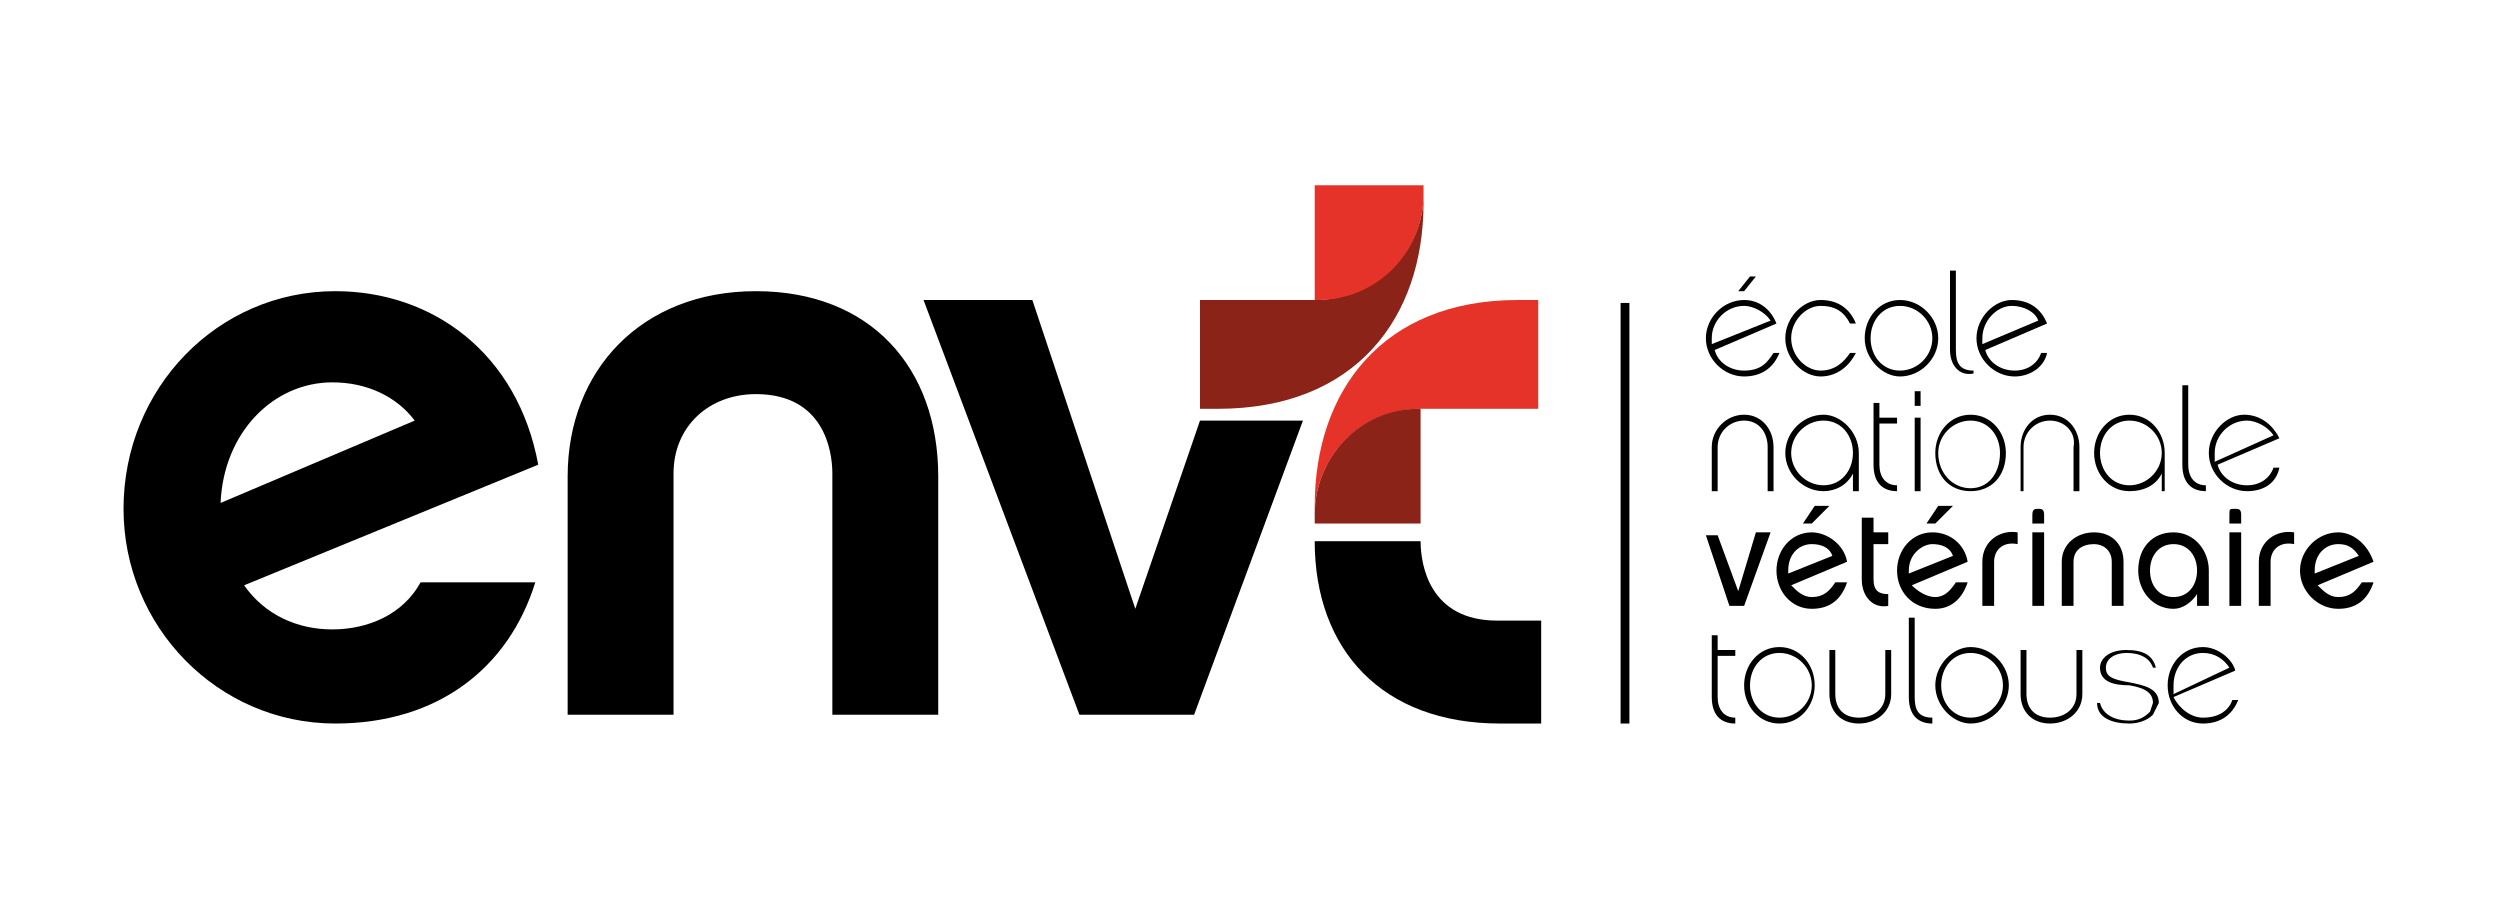
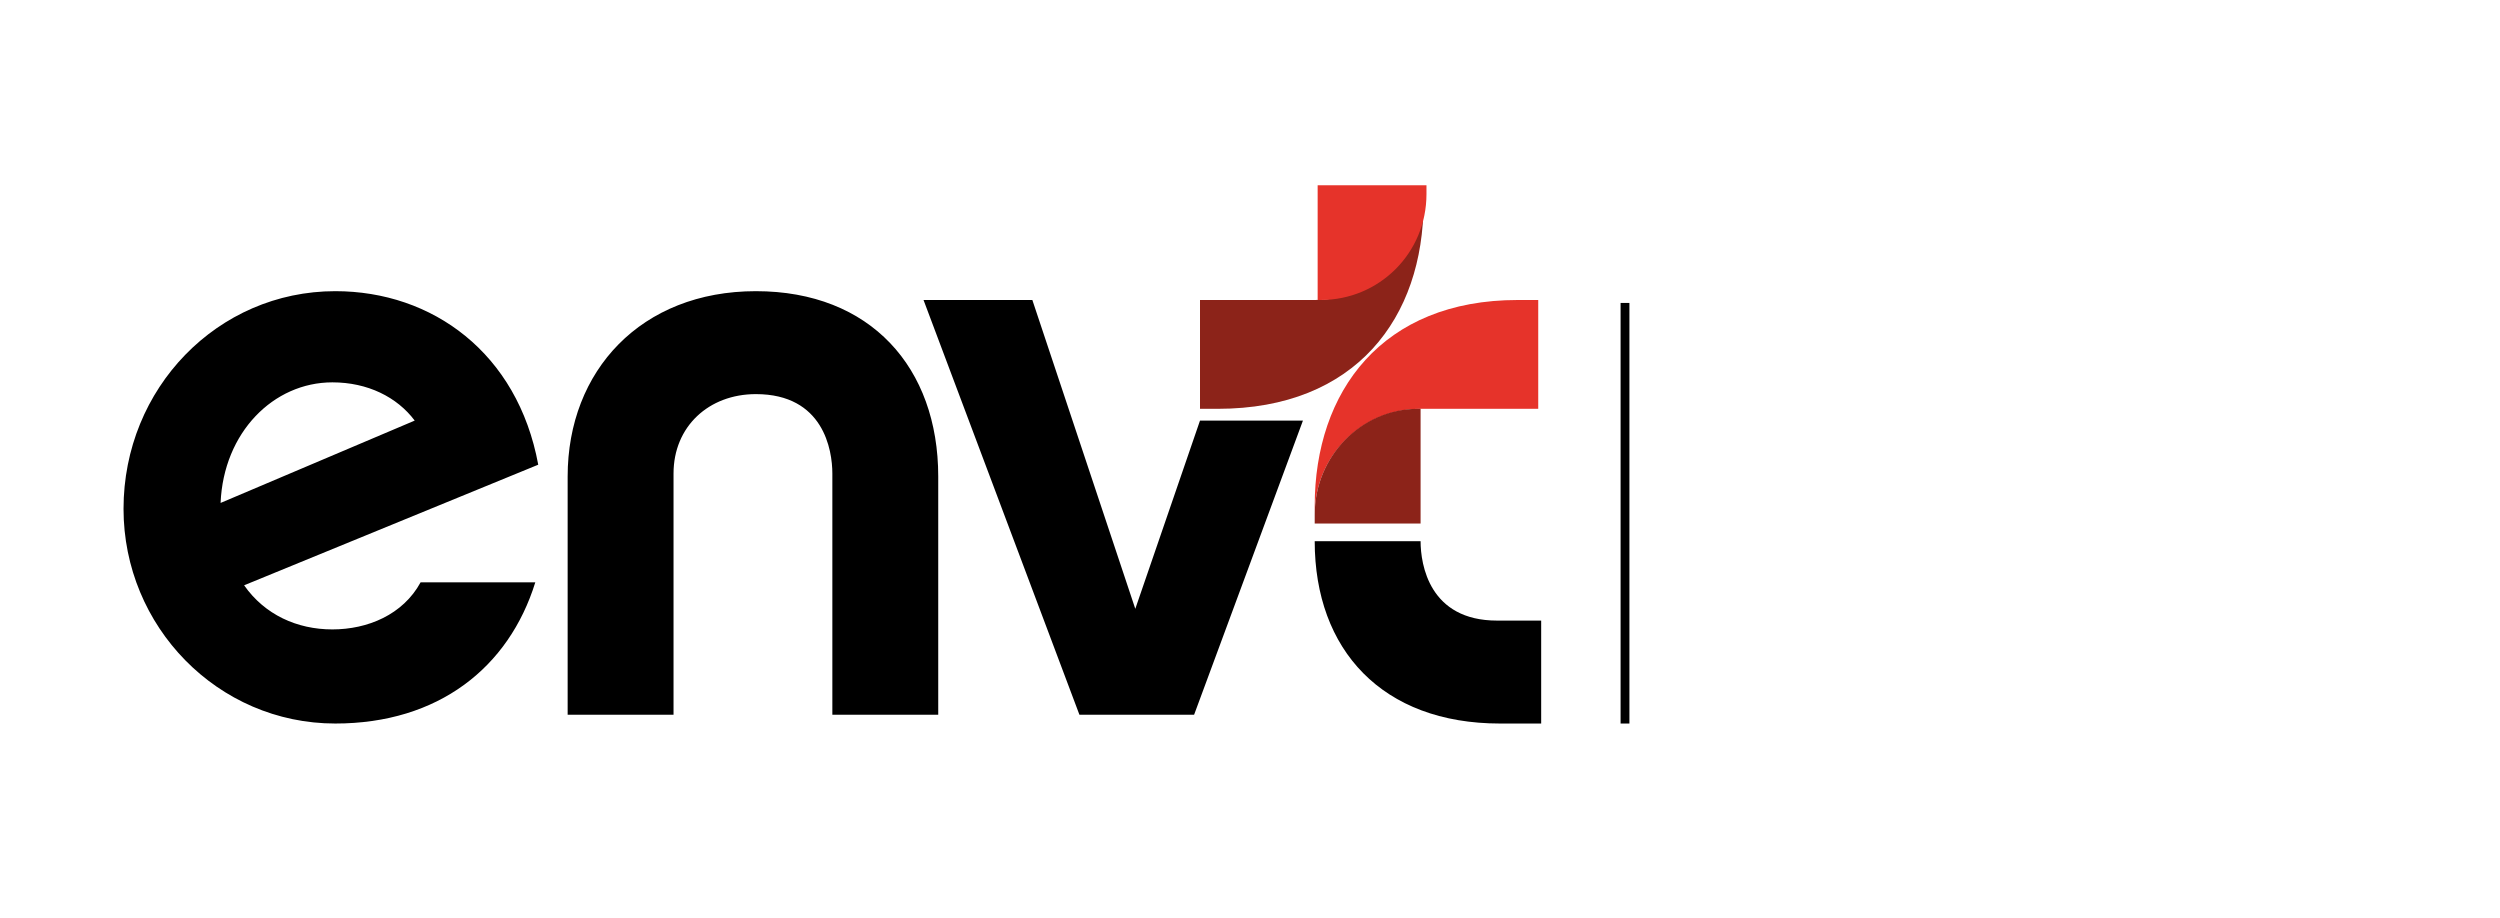
<svg xmlns="http://www.w3.org/2000/svg" id="Calque_1" x="0" y="0" version="1.1" viewBox="0 0 850 312" xml:space="preserve">
  <defs />
  <style>
    .st0{fill:#e6332a}.st1{fill:#8c2319}
  </style>
-   <path d="M593 128c-7 0-13-6-13-13s6-13 13-13c5 0 9 3 11 8l-21 9c1 4 5 7 10 7 6 0 8-3 10-6h2c-2 5-6 8-12 8zm-11-11l20-8c-2-3-6-5-9-5-6 0-11 5-11 11v2zm11-18h-2l4-5h2l-4 5zM619 128c-6 0-12-6-12-13s6-13 12-13 10 3 12 8h-2c-2-4-5-6-10-6s-10 5-10 11 5 11 10 11 8-3 10-6h2c-2 4-6 8-12 8zM659 115c0 7-6 13-13 13-6 0-12-6-12-13s5-13 12-13 13 6 13 13zm-2 0c0-6-5-11-11-11s-10 5-10 11 4 11 10 11 11-5 11-11zM671 126v1c-5 1-8-3-8-8V92h2v27c0 4 1 7 6 7zM685 128c-7 0-13-6-13-13s6-13 12-13 10 3 12 8l-21 9c1 4 5 7 10 7s8-3 9-6h2c-1 5-6 8-11 8zm-11-11l19-8c-1-3-5-5-9-5-5 0-10 5-10 11v2zM603 152v15h-2v-15c0-5-3-9-8-9s-9 4-9 9v15h-2v-15c0-6 5-11 11-11s10 5 10 11zM632 167h-2v-6c-2 4-6 6-10 6-7 0-13-6-13-13s6-13 13-13c6 0 12 6 12 13v13zm-12-24c-6 0-11 5-11 11s5 11 11 11 10-5 10-11-4-11-10-11zM639 158c0 4 2 7 6 7v2c-5 0-8-3-8-9v-21h2v5h6v2h-6v14zM653 138h-2v-5h2v5zm0 29h-2v-25h2v25zM682 154c0 8-5 13-12 13s-12-5-12-13c0-7 5-13 12-13s12 6 12 13zm-2 0c0-6-4-11-10-11s-11 5-11 11c0 7 5 12 11 12s10-5 10-12zM707 152v15h-2v-15c1-5-3-9-8-9s-9 4-9 9v15h-1v-15c0-6 4-11 10-11s10 5 10 11zM736 167h-1v-6c-2 4-6 6-11 6-7 0-12-6-12-13s5-13 12-13 12 6 12 13v13zm-12-24c-6 0-10 5-10 11s4 11 10 11 11-5 11-11-5-11-11-11zM750 165v2c-5 0-8-3-8-9v-27h2v27c0 4 2 7 6 7zM764 167c-7 0-13-6-13-13s6-13 12-13 10 4 12 8l-21 9c1 4 5 7 10 7s8-3 9-6h2c-1 5-5 8-11 8zm-11-10l20-9c-2-3-6-5-9-5-6 0-11 5-11 11v3zM580 182h4l7 19 6-20h5l-9 25h-5l-8-24zM628 198c-2 6-6 9-12 9-7 0-12-6-12-13s5-13 12-13c5 0 11 4 12 10l-19 8c2 2 4 4 7 4 4 0 6-2 8-5h4zm-20-3l15-6c-1-3-4-4-7-4-4 0-8 3-8 9v1zm8-17h-3l4-6h5l-6 6zM642 206c-5 1-9-3-9-9v-21h4v5h5v4h-5v12c0 4 2 5 5 5v4zM669 198c-2 6-6 9-11 9-8 0-13-6-13-13s5-13 12-13c6 0 11 4 12 10l-19 8c2 2 5 4 8 4s5-2 7-5h4zm-20-3l15-6c-1-3-4-4-7-4s-8 3-8 9v1zm9-17h-3l4-6h5l-6 6zM686 181v4c-5-1-8 2-8 6v15h-4v-15c0-7 6-11 12-10zM691 178v-3c0-2 1-2 2-2s2 0 2 2v3h-4zm4 28h-4v-25h4v25zM705 206h-4v-15c0-6 5-10 11-10s10 4 10 10v15h-4v-15c0-4-3-6-6-6-4 0-7 2-7 6v15zM751 206h-4v-4c-2 3-5 5-8 5-7 0-12-6-12-13 0-8 5-13 12-13s12 6 12 13v12zm-12-21c-5 0-8 4-8 9s3 9 8 9 8-4 8-9-3-9-8-9zM758 178v-3c0-2 0-2 2-2 1 0 2 0 2 2v3h-4zm4 28h-4v-25h4v25zM780 181v4c-5-1-8 2-8 6v15h-4v-15c0-7 6-11 12-10zM807 198c-2 6-6 9-12 9-7 0-13-6-13-13s6-13 13-13c5 0 10 4 12 10l-19 8c2 2 4 4 7 4 4 0 6-2 8-5h4zm-20-3l15-6c-2-3-4-4-7-4-4 0-8 3-8 9v1zM584 237c0 4 2 7 6 7v2c-5 0-8-3-8-9v-21h2v5h6v2h-6v14zM617 233c0 7-5 13-12 13s-12-6-12-13 5-13 12-13 12 6 12 13zm-1 0c0-6-5-11-11-11s-10 5-10 11 4 11 10 11 11-5 11-11zM643 236c0 6-5 10-11 10s-10-4-10-10v-15h2v15c0 5 3 8 8 8s9-3 9-8v-15h2v15zM657 244v2c-5 0-8-3-8-9v-27h2v27c0 4 1 7 6 7zM683 233c0 7-6 13-13 13-6 0-12-6-12-13s6-13 12-13c7 0 13 6 13 13zm-2 0c0-6-5-11-11-11s-10 5-10 11 4 11 10 11 11-5 11-11zM708 236c0 6-5 10-11 10s-10-4-10-10v-15h2v15c0 5 3 8 8 8s9-3 9-8v-15h2v15zM732 243c-2 2-5 3-8 3-6 0-11-2-11-7h1c1 4 5 6 10 6 3 0 5-1 7-3l1-3c0-3-2-5-8-6-5 0-10-1-10-6 0-3 3-6 9-6s9 2 10 6h-1c-1-3-4-5-9-5-4 0-7 2-7 5s2 4 8 5c5 1 10 2 10 7l-2 4zM749 246c-7 0-12-6-12-13s5-13 12-13c5 0 10 4 11 8l-21 9c2 4 6 7 10 7 6 0 9-3 10-6h2c-2 5-6 8-12 8zm-10-10l19-9c-2-3-5-5-9-5-6 0-10 5-10 11v3z" />
  <g>
    <path d="M551 103h3v143h-3z" />
  </g>
  <path d="M182 198c-9 29-33 48-68 48-40 0-72-33-72-73 0-41 32-74 72-74 33 0 62 21 69 59L83 199c7 10 18 15 30 15s24-5 30-16h39zm-41-55c-6-8-16-13-28-13-20 0-37 17-38 41l66-28zM257 99c39 0 62 26 62 63v81h-36v-82c0-8-3-27-26-27-16 0-28 11-28 27v82h-36v-81c0-36 25-63 64-63zM408 143l-22 64-35-105h-37l53 141h39l37-100z" />
  <g>
    <path d="M510 211h-1c-23 0-26-19-26-27h-36c0 37 23 62 63 62h14v-35h-14z" />
  </g>
  <path d="M523 102h-7c-46 0-69 31-69 70v3c0-20 16-36 36-36h40v-37z" class="st0" />
  <g>
    <path d="M482 139h1v39h-36v-3c0-20 16-36 35-36z" class="st1" />
  </g>
  <path d="M408 139h6c47 0 70-31 70-70v-3c0 20-17 36-37 36h-39v37z" class="st1" />
  <g>
-     <path d="M448 102h-1V63h37v3c0 20-16 36-36 36z" class="st0" />
+     <path d="M448 102V63h37v3c0 20-16 36-36 36z" class="st0" />
  </g>
</svg>